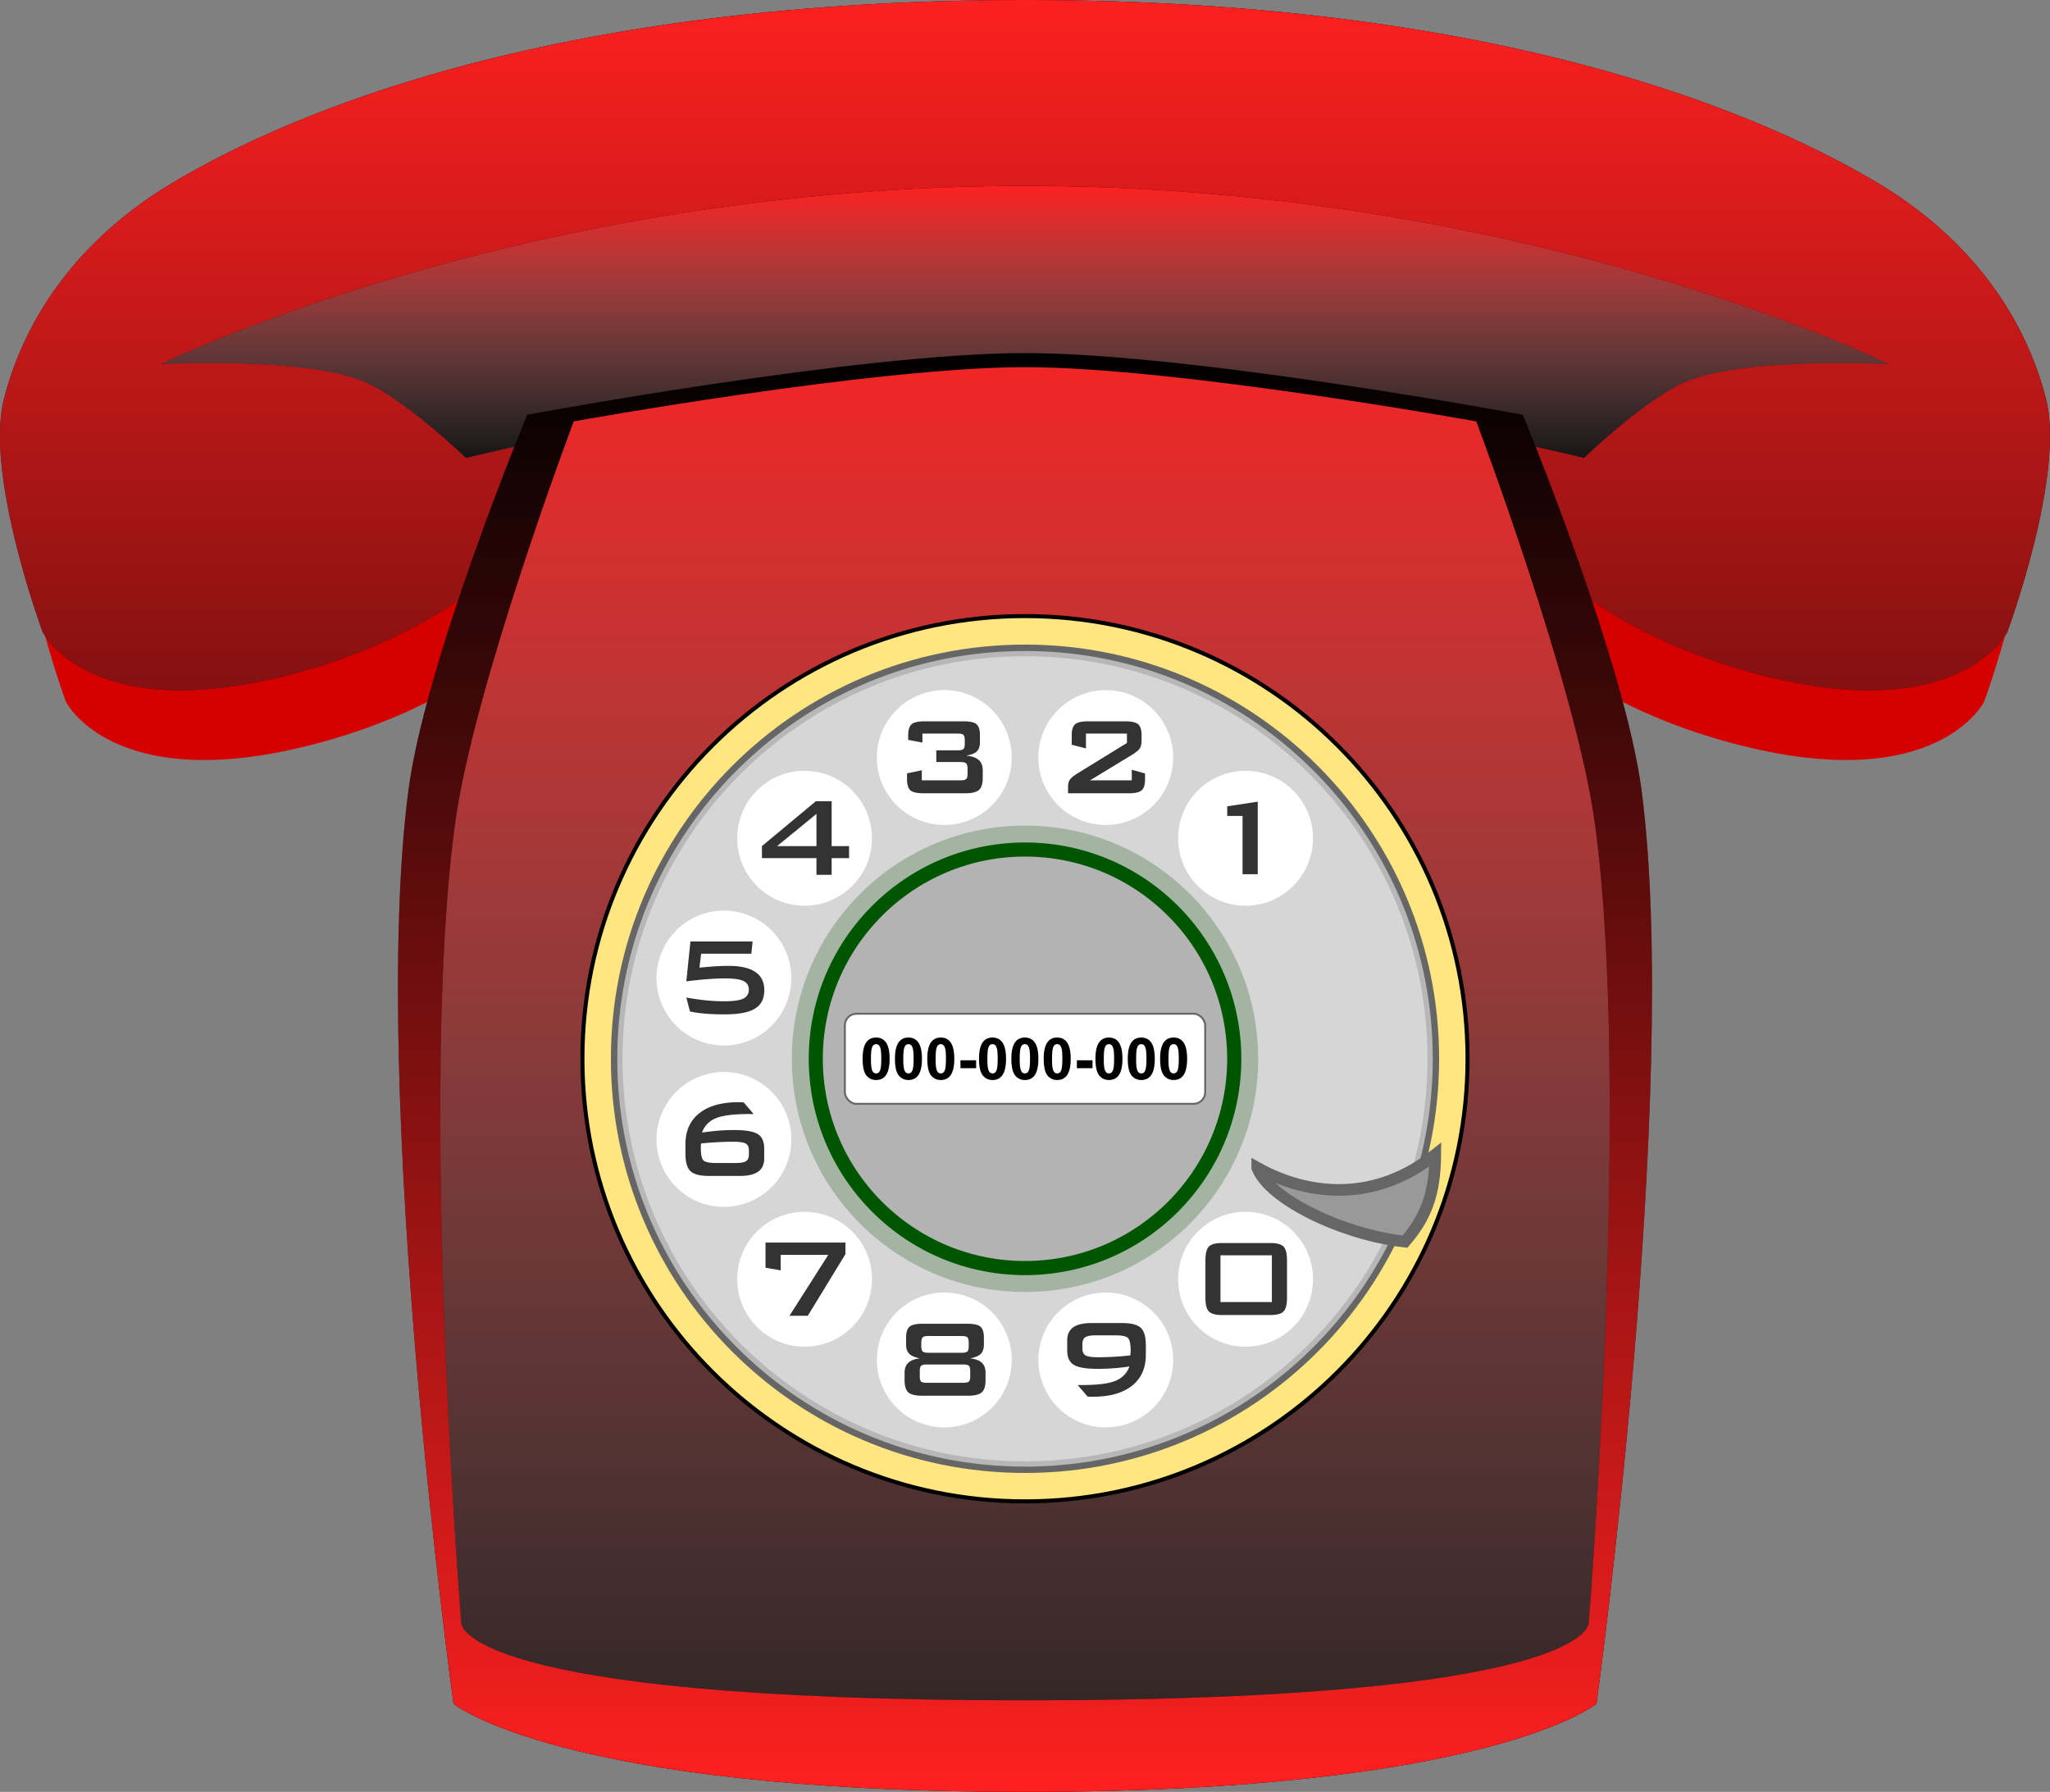
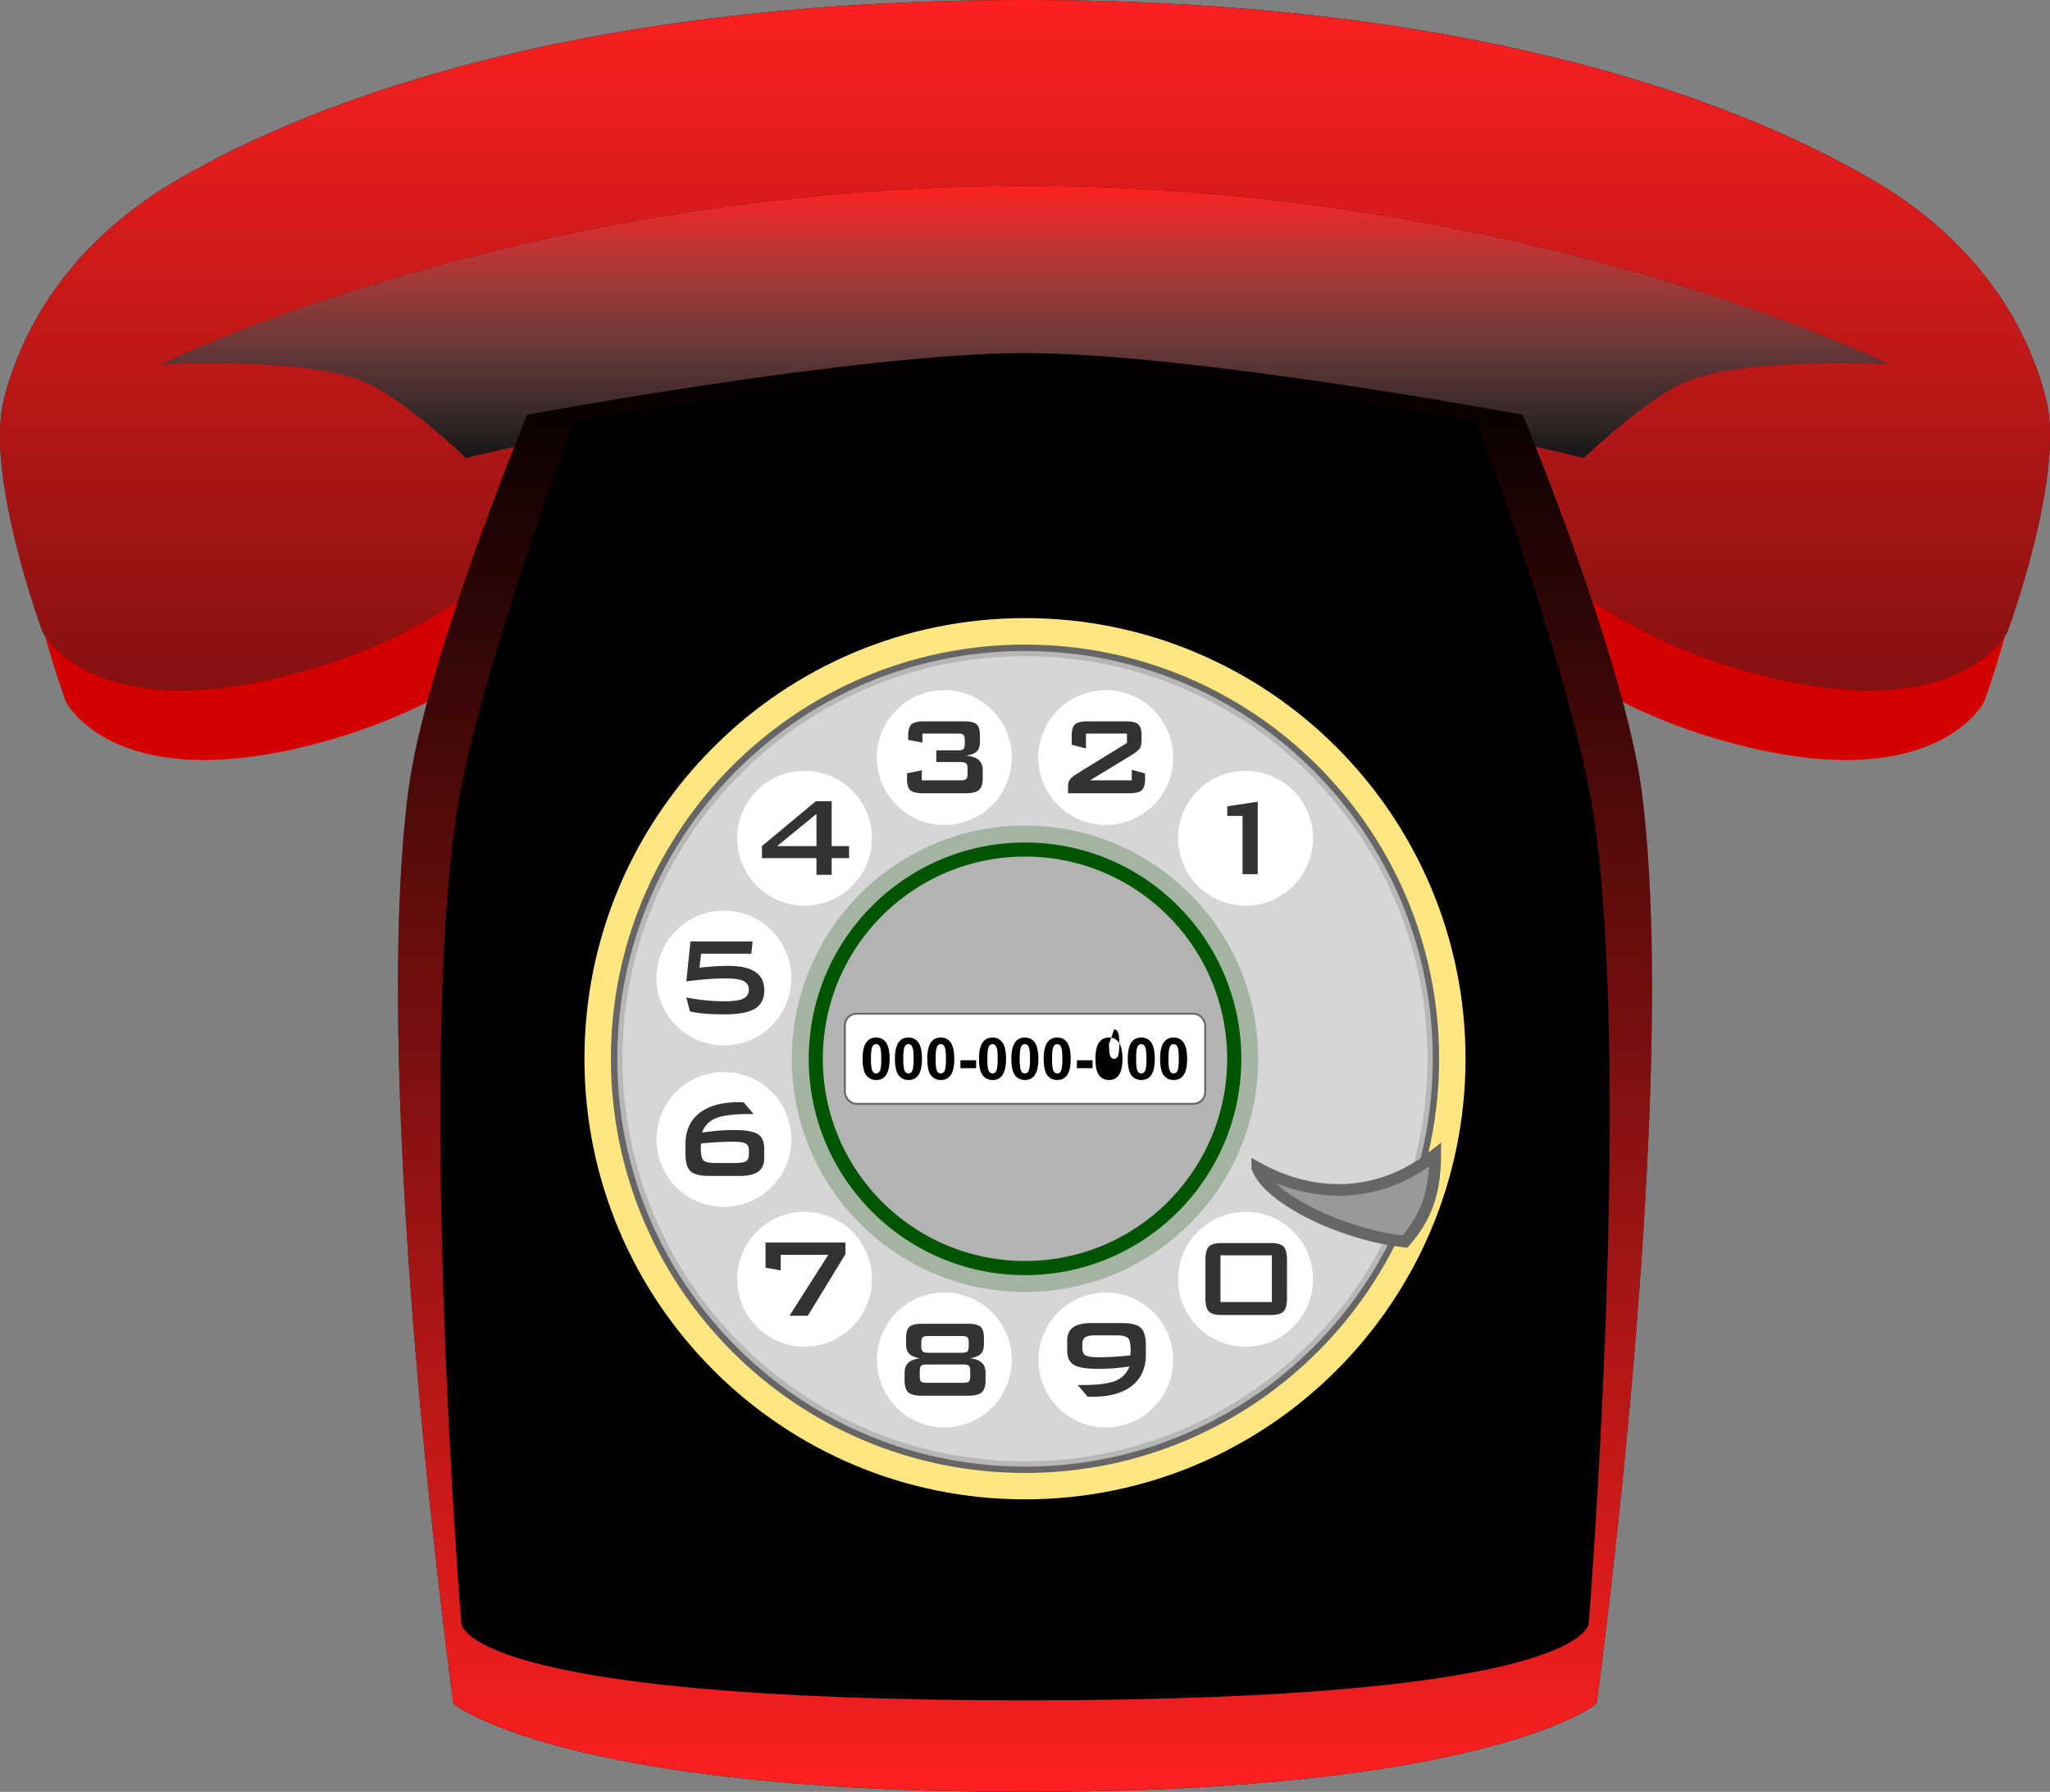
<svg xmlns="http://www.w3.org/2000/svg" viewBox="0 0 529.33 462.6">
  <rect x="0" y="0" width="529.33" height="462.6" fill="#808080" stroke="none" />
  <defs>
    <linearGradient id="d" y2="606.86" gradientUnits="userSpaceOnUse" x2="400.47" y1="114.21" x1="400.47">
      <stop offset="0" stop-color="#ff2020" />
      <stop offset="1" stop-color="silver" stop-opacity="0" />
    </linearGradient>
    <linearGradient id="b" y2="169.6" gradientUnits="userSpaceOnUse" x2="371.37" y1="89.196" x1="371.37">
      <stop offset="0" stop-color="#ff2020" />
      <stop offset="1" stop-color="silver" stop-opacity="0" />
    </linearGradient>
    <linearGradient id="a" y2="417.34" gradientUnits="userSpaceOnUse" x2="344.89" y1="37.934" x1="344.89">
      <stop offset="0" stop-color="#ff2020" />
      <stop offset="1" stop-color="#ff2020" stop-opacity="0" />
    </linearGradient>
    <linearGradient id="c" y2="132.27" gradientUnits="userSpaceOnUse" x2="395.75" y1="505.35" x1="395.75">
      <stop offset="0" stop-color="#ff2020" />
      <stop offset="1" stop-color="#ff2020" stop-opacity="0" />
    </linearGradient>
  </defs>
  <g fill="#d40000">
    <path d="M258.667 18c130.53 0 196.6 33.375 219.47 46.812 22.866 13.437 38.24 33.059 44.156 56.125 5.054 19.7-9.969 60.219-9.969 60.219s-11.958 24.109-62.75 11.312c-50.8-12.8-67.6-42.03-67.6-42.03l21.53-62.22s-79.984-18-144.84-18z" />
    <path d="M270.667 18c-130.53 0-196.6 33.375-219.47 46.812-22.866 13.437-38.239 33.059-44.156 56.125-5.054 19.7 9.97 60.219 9.97 60.219s11.957 24.109 62.75 11.312 67.593-42.031 67.593-42.031l-21.53-62.22s79.984-18 144.84-18z" />
  </g>
  <path d="M409.48 70.22l-21.531 62.219s16.801 29.234 67.594 42.031c50.792 12.797 62.781-11.312 62.781-11.312s15.023-40.519 9.969-60.219c-5.918-23.066-21.291-42.688-44.156-56.125-22.87-13.44-88.94-46.815-219.48-46.815-130.53 0-196.6 33.375-219.47 46.812C22.32 60.248 6.947 79.87 1.03 102.936-4.023 122.636 11 163.155 11 163.155s11.958 24.109 62.75 11.312 67.594-42.031 67.594-42.031l-21.531-62.219s79.984-18 144.84-18c64.86 0 144.81 18 144.81 18z" />
  <path d="M517.61 111.97l-21.531 62.219s16.801 29.234 67.594 42.031c50.792 12.797 62.781-11.312 62.781-11.312s15.023-40.519 9.969-60.219c-5.918-23.066-21.291-42.688-44.156-56.125-22.87-13.44-88.94-46.815-219.48-46.815-130.53 0-196.6 33.375-219.47 46.812-22.866 13.437-38.24 33.059-44.156 56.125-5.054 19.7 9.969 60.219 9.969 60.219s11.958 24.109 62.75 11.312 67.594-42.031 67.594-42.031l-21.531-62.219s79.984-18 144.84-18c64.86 0 144.81 18 144.81 18z" fill="url(#a)" transform="translate(-108.13 -41.75)" />
  <path d="M120.33 118.23s79.974-20 144.33-20c64.36 0 144.33 20 144.33 20s16.735-16.163 27.334-20.12c16.082-6.004 51.334-4.12 51.334-4.12s-92.968-46-223-46-223 46-223 46 35.252-1.884 51.334 4.12c10.599 3.957 27.334 20.12 27.334 20.12z" />
  <path d="M228.46 159.98s79.974-20 144.33-20c64.36 0 144.33 20 144.33 20s16.735-16.163 27.334-20.12c16.082-6.004 51.334-4.12 51.334-4.12s-92.968-46-223-46-223 46-223 46 35.252-1.884 51.334 4.12c10.599 3.957 27.334 20.12 27.334 20.12z" fill="url(#b)" transform="translate(-108.13 -41.75)" />
  <g>
    <path d="M136.13 107.08s-26.37 63.531-30.716 97.246c-10.05 77.962 11.68 235.53 11.68 235.53s27.527 22.747 147.57 22.747 147.57-22.747 147.57-22.747 21.729-157.57 11.68-235.53c-4.346-33.715-30.716-97.246-30.716-97.246s-85.359-15.923-128.53-15.923-128.53 15.923-128.53 15.923z" />
    <path d="M244.26 148.83s-26.37 63.531-30.716 97.246c-10.05 77.962 11.68 235.53 11.68 235.53s27.527 22.747 147.57 22.747 147.57-22.747 147.57-22.747 21.729-157.57 11.68-235.53c-4.346-33.715-30.716-97.246-30.716-97.246s-85.359-15.923-128.53-15.923-128.53 15.923-128.53 15.923z" fill="url(#c)" transform="translate(-108.13 -41.75)" />
    <path d="M148.14 108.79s-25.509 67.601-30.523 103.09c-9.658 68.351 1.477 207.09 1.477 207.09s-1.175 20 145.57 20 145.57-20 145.57-20 11.135-138.73 1.477-207.09c-5.014-35.484-30.523-103.09-30.523-103.09s-77.403-14-116.52-14c-39.12 0-116.52 14-116.52 14z" />
-     <path d="M256.27 150.54s-25.509 67.601-30.523 103.09c-9.658 68.351 1.477 207.09 1.477 207.09s-1.175 20 145.57 20 145.57-20 145.57-20 11.135-138.73 1.477-207.09c-5.014-35.484-30.523-103.09-30.523-103.09s-77.403-14-116.52-14c-39.12 0-116.52 14-116.52 14z" fill="url(#d)" transform="translate(-108.13 -41.75)" />
  </g>
  <g transform="translate(-113.21 -283.18)">
    <path d="M492.145 556.507c0 63.111-51.161 114.275-114.274 114.275-63.11 0-114.274-51.162-114.274-114.275 0-63.11 51.161-114.274 114.274-114.274 63.11 0 114.274 51.162 114.274 114.274z" fill-rule="evenodd" stroke="#000" fill="#ffe680" stroke-width="1.044" />
    <path d="M433.716 556.52c0 30.84-25 55.842-55.841 55.842-30.84 0-55.842-25-55.842-55.841 0-30.84 25-55.842 55.842-55.842 30.84 0 55.841 25 55.841 55.842z" fill-rule="evenodd" stroke="#000" fill="olive" stroke-width=".51" />
    <path d="M483.307 556.519c0 58.225-47.2 105.429-105.428 105.429-58.226 0-105.43-47.202-105.43-105.43 0-58.225 47.202-105.428 105.43-105.428 58.225 0 105.428 47.201 105.428 105.429z" fill-rule="evenodd" stroke="#666" stroke-width="3" fill="#fff" />
    <path d="M434.078 556.522c0 31.041-25.163 56.206-56.205 56.206-31.04 0-56.205-25.164-56.205-56.206 0-31.04 25.164-56.205 56.205-56.205 31.04 0 56.205 25.164 56.205 56.205z" fill-rule="evenodd" stroke="#050" stroke-width="8" fill="#b3b3b3" />
    <rect rx="3" ry="3" height="23.26" width="93.041" y="544.89" x="331.36" fill-rule="evenodd" stroke="#666" stroke-width=".5" fill="#fff" />
-     <path d="M339.43 551.04c1.04 0 1.853.371 2.439 1.113.698.88 1.047 2.337 1.047 4.373 0 2.031-.351 3.491-1.054 4.38-.581.732-1.392 1.098-2.432 1.098-1.045 0-1.887-.401-2.527-1.204-.64-.804-.96-2.235-.96-4.296 0-2.022.352-3.477 1.056-4.365.58-.733 1.391-1.099 2.431-1.099zm0 1.706c-.249 0-.471.08-.666.239-.196.158-.347.443-.455.853-.141.532-.212 1.428-.212 2.688 0 1.26.064 2.125.19 2.596.127.471.287.785.48.941.193.157.414.235.663.235s.471-.08.667-.238c.195-.159.346-.443.454-.854.141-.527.212-1.42.212-2.68s-.063-2.125-.19-2.597c-.127-.47-.287-.786-.48-.944a1.014 1.014 0 00-.663-.239zM347.78 551.04c1.04 0 1.853.371 2.439 1.113.698.88 1.047 2.337 1.047 4.373 0 2.031-.351 3.491-1.054 4.38-.581.732-1.392 1.098-2.432 1.098-1.045 0-1.887-.401-2.527-1.204-.64-.804-.96-2.235-.96-4.296 0-2.022.352-3.477 1.056-4.365.58-.733 1.391-1.099 2.431-1.099zm0 1.706c-.249 0-.471.08-.666.239-.196.158-.347.443-.455.853-.141.532-.212 1.428-.212 2.688 0 1.26.064 2.125.19 2.596.127.471.287.785.48.941.193.157.414.235.663.235s.471-.08.667-.238c.195-.159.346-.443.454-.854.141-.527.212-1.42.212-2.68s-.063-2.125-.19-2.597c-.127-.47-.287-.786-.48-.944a1.014 1.014 0 00-.663-.239zM356.13 551.04c1.04 0 1.853.371 2.439 1.113.698.88 1.047 2.337 1.047 4.373 0 2.031-.351 3.491-1.054 4.38-.581.732-1.392 1.098-2.432 1.098-1.045 0-1.887-.401-2.527-1.204-.64-.804-.96-2.235-.96-4.296 0-2.022.352-3.477 1.056-4.365.58-.733 1.391-1.099 2.431-1.099zm0 1.706c-.249 0-.471.08-.666.239-.196.158-.347.443-.455.853-.141.532-.212 1.428-.212 2.688s.063 2.125.19 2.596c.127.471.287.785.48.941.193.157.414.235.663.235s.471-.08.667-.238c.195-.159.346-.443.454-.854.141-.527.212-1.42.212-2.68 0-1.26-.063-2.125-.19-2.597-.127-.47-.287-.786-.48-.944a1.014 1.014 0 00-.663-.239zM361.21 558.96v-2.058h4.043v2.058zM369.49 551.04c1.04 0 1.853.371 2.439 1.113.698.88 1.047 2.337 1.047 4.373 0 2.031-.351 3.491-1.054 4.38-.581.732-1.392 1.098-2.432 1.098-1.045 0-1.887-.401-2.527-1.204-.64-.804-.96-2.235-.96-4.296 0-2.022.352-3.477 1.055-4.365.581-.733 1.392-1.099 2.432-1.099zm0 1.706c-.249 0-.471.08-.667.239-.195.158-.346.443-.454.853-.141.532-.212 1.428-.212 2.688s.063 2.125.19 2.596c.127.471.287.785.48.941.193.157.414.235.663.235.249 0 .471-.08.666-.238.196-.159.347-.443.455-.854.141-.527.212-1.42.212-2.68 0-1.26-.063-2.125-.19-2.597-.127-.47-.287-.786-.48-.944a1.014 1.014 0 00-.663-.239zM377.84 551.04c1.04 0 1.853.371 2.439 1.113.698.88 1.047 2.337 1.047 4.373 0 2.031-.351 3.491-1.054 4.38-.581.732-1.392 1.098-2.432 1.098-1.045 0-1.887-.401-2.527-1.204-.64-.804-.96-2.235-.96-4.296 0-2.022.352-3.477 1.055-4.365.581-.733 1.392-1.099 2.432-1.099zm0 1.706c-.249 0-.471.08-.667.239-.195.158-.346.443-.454.853-.141.532-.212 1.428-.212 2.688s.063 2.125.19 2.596c.127.471.287.785.48.941.193.157.414.235.663.235.249 0 .471-.08.666-.238.196-.159.347-.443.455-.854.141-.527.212-1.42.212-2.68s-.064-2.125-.19-2.597c-.127-.47-.287-.786-.48-.944a1.014 1.014 0 00-.663-.239zM386.19 551.04c1.04 0 1.853.371 2.439 1.113.698.88 1.047 2.337 1.047 4.373 0 2.031-.351 3.491-1.054 4.38-.581.732-1.392 1.098-2.432 1.098-1.045 0-1.887-.401-2.527-1.204-.64-.804-.96-2.235-.96-4.296 0-2.022.352-3.477 1.055-4.365.581-.733 1.392-1.099 2.432-1.099zm0 1.706c-.249 0-.471.08-.667.239-.195.158-.346.443-.454.853-.141.532-.212 1.428-.212 2.688s.063 2.125.19 2.596c.127.471.287.785.48.941.193.157.414.235.663.235.249 0 .471-.08.666-.238.196-.159.347-.443.455-.854.141-.527.212-1.42.212-2.68s-.064-2.125-.19-2.597c-.127-.47-.287-.786-.48-.944a1.014 1.014 0 00-.663-.239zM391.27 558.96v-2.058h4.043v2.058zM399.55 551.04c1.04 0 1.853.371 2.439 1.113.698.88 1.047 2.337 1.047 4.373 0 2.031-.351 3.491-1.054 4.38-.581.732-1.392 1.098-2.432 1.098-1.045 0-1.887-.401-2.527-1.204-.64-.804-.96-2.235-.96-4.296 0-2.022.352-3.477 1.056-4.365.58-.733 1.391-1.099 2.431-1.099zm0 1.706c-.249 0-.471.08-.666.239-.196.158-.347.443-.455.853-.141.532-.212 1.428-.212 2.688s.063 2.125.19 2.596c.127.471.287.785.48.941.193.157.414.235.663.235.249 0 .471-.08.667-.238.195-.159.346-.443.454-.854.141-.527.212-1.42.212-2.68 0-1.26-.063-2.125-.19-2.597-.127-.47-.287-.786-.48-.944a1.014 1.014 0 00-.663-.239zM407.9 551.04c1.04 0 1.853.371 2.439 1.113.698.88 1.047 2.337 1.047 4.373 0 2.031-.351 3.491-1.054 4.38-.581.732-1.392 1.098-2.432 1.098-1.045 0-1.887-.401-2.527-1.204-.64-.804-.96-2.235-.96-4.296 0-2.022.352-3.477 1.056-4.365.58-.733 1.391-1.099 2.431-1.099zm0 1.706c-.249 0-.471.08-.666.239-.196.158-.347.443-.455.853-.141.532-.212 1.428-.212 2.688s.063 2.125.19 2.596c.127.471.287.785.48.941.193.157.414.235.663.235.249 0 .471-.08.667-.238.195-.159.346-.443.454-.854.141-.527.212-1.42.212-2.68 0-1.26-.063-2.125-.19-2.597-.127-.47-.287-.786-.48-.944a1.014 1.014 0 00-.663-.239zM416.25 551.04c1.04 0 1.853.371 2.439 1.113.698.88 1.047 2.337 1.047 4.373 0 2.031-.351 3.491-1.054 4.38-.581.732-1.392 1.098-2.432 1.098-1.045 0-1.887-.401-2.527-1.204-.64-.804-.96-2.235-.96-4.296 0-2.022.352-3.477 1.055-4.365.581-.733 1.392-1.099 2.432-1.099zm0 1.706c-.249 0-.471.08-.666.239-.196.158-.347.443-.455.853-.141.532-.212 1.428-.212 2.688s.063 2.125.19 2.596c.127.471.287.785.48.941.193.157.414.235.663.235.249 0 .471-.08.666-.238.196-.159.347-.443.455-.854.141-.527.212-1.42.212-2.68 0-1.26-.063-2.125-.19-2.597-.127-.47-.287-.786-.48-.944a1.014 1.014 0 00-.663-.239z" />
+     <path d="M339.43 551.04c1.04 0 1.853.371 2.439 1.113.698.88 1.047 2.337 1.047 4.373 0 2.031-.351 3.491-1.054 4.38-.581.732-1.392 1.098-2.432 1.098-1.045 0-1.887-.401-2.527-1.204-.64-.804-.96-2.235-.96-4.296 0-2.022.352-3.477 1.056-4.365.58-.733 1.391-1.099 2.431-1.099zm0 1.706c-.249 0-.471.08-.666.239-.196.158-.347.443-.455.853-.141.532-.212 1.428-.212 2.688 0 1.26.064 2.125.19 2.596.127.471.287.785.48.941.193.157.414.235.663.235s.471-.08.667-.238c.195-.159.346-.443.454-.854.141-.527.212-1.42.212-2.68s-.063-2.125-.19-2.597c-.127-.47-.287-.786-.48-.944a1.014 1.014 0 00-.663-.239zM347.78 551.04c1.04 0 1.853.371 2.439 1.113.698.88 1.047 2.337 1.047 4.373 0 2.031-.351 3.491-1.054 4.38-.581.732-1.392 1.098-2.432 1.098-1.045 0-1.887-.401-2.527-1.204-.64-.804-.96-2.235-.96-4.296 0-2.022.352-3.477 1.056-4.365.58-.733 1.391-1.099 2.431-1.099zm0 1.706c-.249 0-.471.08-.666.239-.196.158-.347.443-.455.853-.141.532-.212 1.428-.212 2.688 0 1.26.064 2.125.19 2.596.127.471.287.785.48.941.193.157.414.235.663.235s.471-.08.667-.238c.195-.159.346-.443.454-.854.141-.527.212-1.42.212-2.68s-.063-2.125-.19-2.597c-.127-.47-.287-.786-.48-.944a1.014 1.014 0 00-.663-.239zM356.13 551.04c1.04 0 1.853.371 2.439 1.113.698.88 1.047 2.337 1.047 4.373 0 2.031-.351 3.491-1.054 4.38-.581.732-1.392 1.098-2.432 1.098-1.045 0-1.887-.401-2.527-1.204-.64-.804-.96-2.235-.96-4.296 0-2.022.352-3.477 1.056-4.365.58-.733 1.391-1.099 2.431-1.099zm0 1.706c-.249 0-.471.08-.666.239-.196.158-.347.443-.455.853-.141.532-.212 1.428-.212 2.688s.063 2.125.19 2.596c.127.471.287.785.48.941.193.157.414.235.663.235s.471-.08.667-.238c.195-.159.346-.443.454-.854.141-.527.212-1.42.212-2.68 0-1.26-.063-2.125-.19-2.597-.127-.47-.287-.786-.48-.944a1.014 1.014 0 00-.663-.239zM361.21 558.96v-2.058h4.043v2.058zM369.49 551.04c1.04 0 1.853.371 2.439 1.113.698.88 1.047 2.337 1.047 4.373 0 2.031-.351 3.491-1.054 4.38-.581.732-1.392 1.098-2.432 1.098-1.045 0-1.887-.401-2.527-1.204-.64-.804-.96-2.235-.96-4.296 0-2.022.352-3.477 1.055-4.365.581-.733 1.392-1.099 2.432-1.099zm0 1.706c-.249 0-.471.08-.667.239-.195.158-.346.443-.454.853-.141.532-.212 1.428-.212 2.688s.063 2.125.19 2.596c.127.471.287.785.48.941.193.157.414.235.663.235.249 0 .471-.08.666-.238.196-.159.347-.443.455-.854.141-.527.212-1.42.212-2.68 0-1.26-.063-2.125-.19-2.597-.127-.47-.287-.786-.48-.944a1.014 1.014 0 00-.663-.239zM377.84 551.04c1.04 0 1.853.371 2.439 1.113.698.88 1.047 2.337 1.047 4.373 0 2.031-.351 3.491-1.054 4.38-.581.732-1.392 1.098-2.432 1.098-1.045 0-1.887-.401-2.527-1.204-.64-.804-.96-2.235-.96-4.296 0-2.022.352-3.477 1.055-4.365.581-.733 1.392-1.099 2.432-1.099zm0 1.706c-.249 0-.471.08-.667.239-.195.158-.346.443-.454.853-.141.532-.212 1.428-.212 2.688s.063 2.125.19 2.596c.127.471.287.785.48.941.193.157.414.235.663.235.249 0 .471-.08.666-.238.196-.159.347-.443.455-.854.141-.527.212-1.42.212-2.68s-.064-2.125-.19-2.597c-.127-.47-.287-.786-.48-.944a1.014 1.014 0 00-.663-.239zM386.19 551.04c1.04 0 1.853.371 2.439 1.113.698.88 1.047 2.337 1.047 4.373 0 2.031-.351 3.491-1.054 4.38-.581.732-1.392 1.098-2.432 1.098-1.045 0-1.887-.401-2.527-1.204-.64-.804-.96-2.235-.96-4.296 0-2.022.352-3.477 1.055-4.365.581-.733 1.392-1.099 2.432-1.099zm0 1.706c-.249 0-.471.08-.667.239-.195.158-.346.443-.454.853-.141.532-.212 1.428-.212 2.688s.063 2.125.19 2.596c.127.471.287.785.48.941.193.157.414.235.663.235.249 0 .471-.08.666-.238.196-.159.347-.443.455-.854.141-.527.212-1.42.212-2.68s-.064-2.125-.19-2.597c-.127-.47-.287-.786-.48-.944a1.014 1.014 0 00-.663-.239zM391.27 558.96v-2.058h4.043v2.058zM399.55 551.04c1.04 0 1.853.371 2.439 1.113.698.88 1.047 2.337 1.047 4.373 0 2.031-.351 3.491-1.054 4.38-.581.732-1.392 1.098-2.432 1.098-1.045 0-1.887-.401-2.527-1.204-.64-.804-.96-2.235-.96-4.296 0-2.022.352-3.477 1.056-4.365.58-.733 1.391-1.099 2.431-1.099zm0 1.706s.063 2.125.19 2.596c.127.471.287.785.48.941.193.157.414.235.663.235.249 0 .471-.08.667-.238.195-.159.346-.443.454-.854.141-.527.212-1.42.212-2.68 0-1.26-.063-2.125-.19-2.597-.127-.47-.287-.786-.48-.944a1.014 1.014 0 00-.663-.239zM407.9 551.04c1.04 0 1.853.371 2.439 1.113.698.88 1.047 2.337 1.047 4.373 0 2.031-.351 3.491-1.054 4.38-.581.732-1.392 1.098-2.432 1.098-1.045 0-1.887-.401-2.527-1.204-.64-.804-.96-2.235-.96-4.296 0-2.022.352-3.477 1.056-4.365.58-.733 1.391-1.099 2.431-1.099zm0 1.706c-.249 0-.471.08-.666.239-.196.158-.347.443-.455.853-.141.532-.212 1.428-.212 2.688s.063 2.125.19 2.596c.127.471.287.785.48.941.193.157.414.235.663.235.249 0 .471-.08.667-.238.195-.159.346-.443.454-.854.141-.527.212-1.42.212-2.68 0-1.26-.063-2.125-.19-2.597-.127-.47-.287-.786-.48-.944a1.014 1.014 0 00-.663-.239zM416.25 551.04c1.04 0 1.853.371 2.439 1.113.698.88 1.047 2.337 1.047 4.373 0 2.031-.351 3.491-1.054 4.38-.581.732-1.392 1.098-2.432 1.098-1.045 0-1.887-.401-2.527-1.204-.64-.804-.96-2.235-.96-4.296 0-2.022.352-3.477 1.055-4.365.581-.733 1.392-1.099 2.432-1.099zm0 1.706c-.249 0-.471.08-.666.239-.196.158-.347.443-.455.853-.141.532-.212 1.428-.212 2.688s.063 2.125.19 2.596c.127.471.287.785.48.941.193.157.414.235.663.235.249 0 .471-.08.666-.238.196-.159.347-.443.455-.854.141-.527.212-1.42.212-2.68 0-1.26-.063-2.125-.19-2.597-.127-.47-.287-.786-.48-.944a1.014 1.014 0 00-.663-.239z" />
  </g>
  <g>
    <g fill="#333">
      <path d="M320.84 225.69v-15.047h-3.955v-2.478l7.875-1.196v18.721zM276.73 189.86c0-1.395.287-2.35.861-2.865.575-.516 1.7-.774 3.375-.774h9.545c1.676 0 2.804.258 3.384.774.58.515.87 1.47.87 2.865v1.195c0 .903-.138 1.594-.413 2.075-.275.48-.94 1.048-1.995 1.705l-10.916 6.627h10.793v-2.743l3.428.967v1.477c0 1.394-.29 2.35-.87 2.865-.58.516-1.708.773-3.384.773H275.78v-1.687c0-.82.173-1.453.518-1.898.346-.446.958-.944 1.837-1.495l12.85-7.91v-2.426h-10.582v3.832l-3.674-.949zM238.46 204.8c-1.676 0-2.804-.258-3.384-.773-.58-.516-.87-1.471-.87-2.866v-1.511l3.814-.791v2.601h10.02c.715 0 1.193-.111 1.433-.334.24-.222.36-.668.36-1.336v-1.353c0-.68-.123-1.134-.369-1.362-.246-.229-.72-.343-1.424-.343h-6.275v-3.024h5.59c.703 0 1.172-.11 1.406-.334.234-.222.352-.673.352-1.353v-.932c0-.691-.118-1.148-.352-1.37-.234-.223-.703-.335-1.406-.335h-9.176v2.32l-3.674-.685v-1.16c0-1.395.287-2.35.862-2.865.574-.516 1.699-.774 3.375-.774h10.055c1.675 0 2.8.258 3.375.774.574.515.86 1.47.861 2.865v1.687c0 1.09-.264 1.899-.791 2.426-.527.527-1.46.897-2.795 1.107 1.488.141 2.578.516 3.27 1.125.69.61 1.037 1.495 1.037 2.655v1.95c0 1.524-.329 2.57-.985 3.139-.656.568-1.828.852-3.515.852zM210.82 225.85v-4.307h-14.08v-3.11l13.922-11.585h4.078v11.584h4.5v3.111h-4.5v4.307zm0-7.418v-8.315l-10.16 8.315zM177.22 253.35l1.055-10.301h16.049l-.317 3.164h-12.973l-.422 3.604a95.953 95.953 0 014.21-.352 57.693 57.693 0 013.314-.105c3.07 0 5.373.524 6.908 1.573 1.535 1.049 2.303 2.622 2.303 4.72 0 2.18-.806 3.761-2.417 4.746-1.612.984-4.216 1.476-7.814 1.476-1.886 0-3.589-.064-5.106-.193-1.518-.13-2.804-.317-3.858-.563l-.932-3.586c1.816.329 3.53.572 5.141.73a47.62 47.62 0 004.65.237c2.332 0 3.972-.231 4.922-.694.949-.463 1.424-1.24 1.424-2.33 0-1.03-.463-1.769-1.39-2.214-.925-.445-2.49-.668-4.693-.668-1.406 0-2.953.064-4.64.193-1.688.13-3.492.317-5.414.563zM181.03 295.2a6.074 6.074 0 00-.07 1.072c0 1.793.237 2.904.712 3.331.474.428 1.52.642 3.137.642h5.186c1.277 0 2.16-.158 2.645-.475.487-.316.73-.902.73-1.758v-1.019c0-.867-.273-1.456-.817-1.767-.545-.31-1.638-.465-3.279-.465a73.39 73.39 0 00-4.052.114 96.554 96.554 0 00-4.192.325zm.246-2.813c1.418-.21 2.81-.372 4.175-.483a49.64 49.64 0 014.034-.167c3 0 5.057.349 6.17 1.046 1.113.697 1.67 1.948 1.67 3.753v2.514c0 1.547-.516 2.69-1.547 3.427-1.031.739-2.637 1.108-4.816 1.108h-7.858c-2.344 0-3.949-.41-4.816-1.23-.867-.821-1.301-2.321-1.301-4.5v-2.444c0-3.457 1.198-6.132 3.595-8.025s5.774-2.838 10.134-2.838a10.94 10.94 0 011.318.07l2.566 2.988h-1.195c-3.95 0-6.803.36-8.56 1.081-1.758.721-2.948 1.955-3.569 3.7zM203.85 339.69l10.02-15.732h-12.287v4.008l-3.92-.686v-6.486H218.3v2.988l-9.72 15.908zM249.8 341.75c1.676 0 2.804.258 3.384.773.58.516.87 1.471.87 2.866v1.687c0 1.078-.264 1.887-.791 2.426-.527.539-1.453.932-2.777 1.178 1.37.152 2.378.527 3.023 1.125.644.597.967 1.459.967 2.584v1.95c0 1.513-.331 2.556-.993 3.13-.663.574-1.843.861-3.542.861h-11.865c-1.688 0-2.86-.284-3.516-.852-.656-.569-.984-1.615-.984-3.138v-1.951c0-1.114.322-1.972.966-2.576.645-.603 1.641-.981 2.989-1.133-1.313-.258-2.236-.657-2.769-1.196-.533-.539-.8-1.341-.8-2.408v-1.687c0-1.395.29-2.35.87-2.866.58-.515 1.708-.773 3.384-.773zm-1.441 3.164h-8.666c-.715 0-1.196.114-1.442.343-.246.228-.369.683-.369 1.362v.932c0 .668.123 1.116.37 1.345.245.228.726.342 1.44.342h8.667c.703 0 1.174-.111 1.415-.334.24-.222.36-.674.36-1.353v-.932c0-.691-.12-1.148-.36-1.37-.24-.224-.712-.335-1.415-.335zm.404 7.348h-9.51c-.703 0-1.172.111-1.406.334-.235.222-.352.68-.352 1.37v1.354c0 .68.112 1.128.334 1.345.223.217.698.325 1.424.325h9.51c.715 0 1.186-.108 1.415-.325s.343-.665.343-1.345v-1.353c0-.692-.118-1.149-.352-1.371-.234-.223-.703-.334-1.406-.334zM291.63 352.77a48.61 48.61 0 01-4.06.466c-1.372.1-2.755.15-4.149.15-3 0-5.06-.35-6.179-1.047-1.119-.697-1.678-1.942-1.678-3.735v-2.496c0-1.547.512-2.69 1.538-3.428 1.025-.738 2.628-1.107 4.807-1.107h7.84c2.344 0 3.95.41 4.816 1.23.868.82 1.301 2.32 1.301 4.5v2.444c0 3.457-1.195 6.129-3.586 8.015s-5.765 2.83-10.125 2.83c-.363 0-.635-.003-.817-.009a4.797 4.797 0 01-.519-.044l-2.548-2.97h1.177c3.961 0 6.824-.364 8.587-1.09 1.764-.727 2.962-1.963 3.595-3.71zm.21-2.848c.036-.21.062-.413.08-.606.018-.193.026-.36.026-.501 0-1.828-.24-2.965-.72-3.41-.48-.446-1.535-.668-3.164-.668h-5.15c-1.302 0-2.198.164-2.69.492-.492.328-.739.937-.739 1.828v1.037c0 .902.276 1.512.827 1.828.55.317 1.658.475 3.322.475 1.172 0 2.452-.038 3.84-.114a83.693 83.693 0 004.369-.36zM315.14 336.15h13.271v-12.076H315.14zm-3.885-10.846c0-1.7.296-2.856.888-3.472.592-.615 1.708-.923 3.349-.923h12.567c1.653 0 2.775.308 3.367.923.591.616.887 1.773.887 3.472v9.791c0 1.7-.296 2.856-.887 3.472-.592.615-1.714.923-3.367.923h-12.568c-1.64 0-2.756-.308-3.348-.923-.592-.616-.888-1.773-.888-3.472z" />
    </g>
  </g>
  <g>
    <path d="M264.67 168.07c-58.146 0-105.28 47.135-105.28 105.28 0 58.146 47.135 105.28 105.28 105.28 58.146 0 105.28-47.135 105.28-105.28 0-58.15-47.14-105.28-105.28-105.28zm-20.344 10.094c7.497.205 14.272 5.29 16.312 12.906 2.488 9.285-2.996 18.824-12.281 21.312-9.285 2.488-18.856-3.027-21.344-12.312-2.488-9.285 3.027-18.824 12.312-21.312a17.669 17.669 0 013.5-.563c.505-.03 1-.044 1.5-.03zm40.5.031a17.28 17.28 0 015.188.563c9.285 2.488 14.8 12.027 12.312 21.312-2.488 9.285-12.027 14.8-21.312 12.312-9.286-2.488-14.801-12.027-12.312-21.312 2.021-7.545 8.71-12.58 16.125-12.875zm-77.094 20.812c4.455 0 8.914 1.695 12.312 5.094 6.797 6.797 6.797 17.828 0 24.625-6.797 6.797-17.796 6.797-24.594 0-6.797-6.797-6.797-17.828 0-24.625a17.286 17.286 0 0112.281-5.094zm113.88 0c4.455 0 8.914 1.695 12.312 5.094 6.797 6.797 6.797 17.828 0 24.625-6.797 6.797-17.828 6.797-24.625 0-6.797-6.797-6.797-17.828 0-24.625a17.357 17.357 0 0112.312-5.094zm-56.938 18.5c30.84 0 55.844 25.004 55.844 55.844s-25.004 55.844-55.844 55.844-55.844-25.004-55.844-55.844 25.004-55.844 55.844-55.844zm-78.469 17.594a17.524 17.524 0 015.219.594c9.285 2.488 14.8 12.027 12.312 21.312-2.488 9.285-12.027 14.801-21.312 12.312-9.286-2.488-14.801-12.027-12.312-21.312a17.402 17.402 0 0116.094-12.906zm1.188 41.656c7.5.205 14.303 5.29 16.344 12.906 2.488 9.286-3.028 18.824-12.312 21.312-9.286 2.488-18.824-2.996-21.312-12.28-2.488-9.286 3.027-18.857 12.312-21.345a17.368 17.368 0 013.468-.562c.505-.03 1-.045 1.5-.031zm20.344 36.094c4.454 0 8.913 1.695 12.312 5.094 6.797 6.797 6.797 17.828 0 24.625-6.798 6.797-17.796 6.797-24.594 0-6.798-6.797-6.798-17.828 0-24.625a17.286 17.286 0 0112.28-5.094zm113.88 0c4.454 0 8.913 1.695 12.312 5.094 6.797 6.797 6.797 17.828 0 24.625-6.798 6.797-17.828 6.797-24.625 0-6.798-6.797-6.798-17.828 0-24.625a17.357 17.357 0 0112.312-5.094zm-78.47 20.844a17.524 17.524 0 015.22.594c9.285 2.488 14.768 12.027 12.28 21.312-2.488 9.285-12.027 14.801-21.312 12.312-9.285-2.488-14.8-12.027-12.312-21.312 2.022-7.544 8.711-12.611 16.125-12.906zm41.782 0c.43-.016.853-.017 1.28 0 7.415.295 14.104 5.362 16.126 12.906 2.488 9.286-3.027 18.824-12.312 21.312-9.286 2.488-18.824-3.027-21.312-12.312-2.488-9.285 3.027-18.824 12.312-21.312a17.621 17.621 0 013.906-.594z" opacity=".8" fill-rule="evenodd" fill="#ccc" />
    <path d="M324.63 301.47c3.058 8.165 22.194 17.338 38.153 19.075 5.35-6.194 7.742-12.24 7.829-22.462-15.375 12.251-32.508 10.88-45.982 3.386z" stroke="#666" stroke-width="3" fill="#999" />
  </g>
</svg>